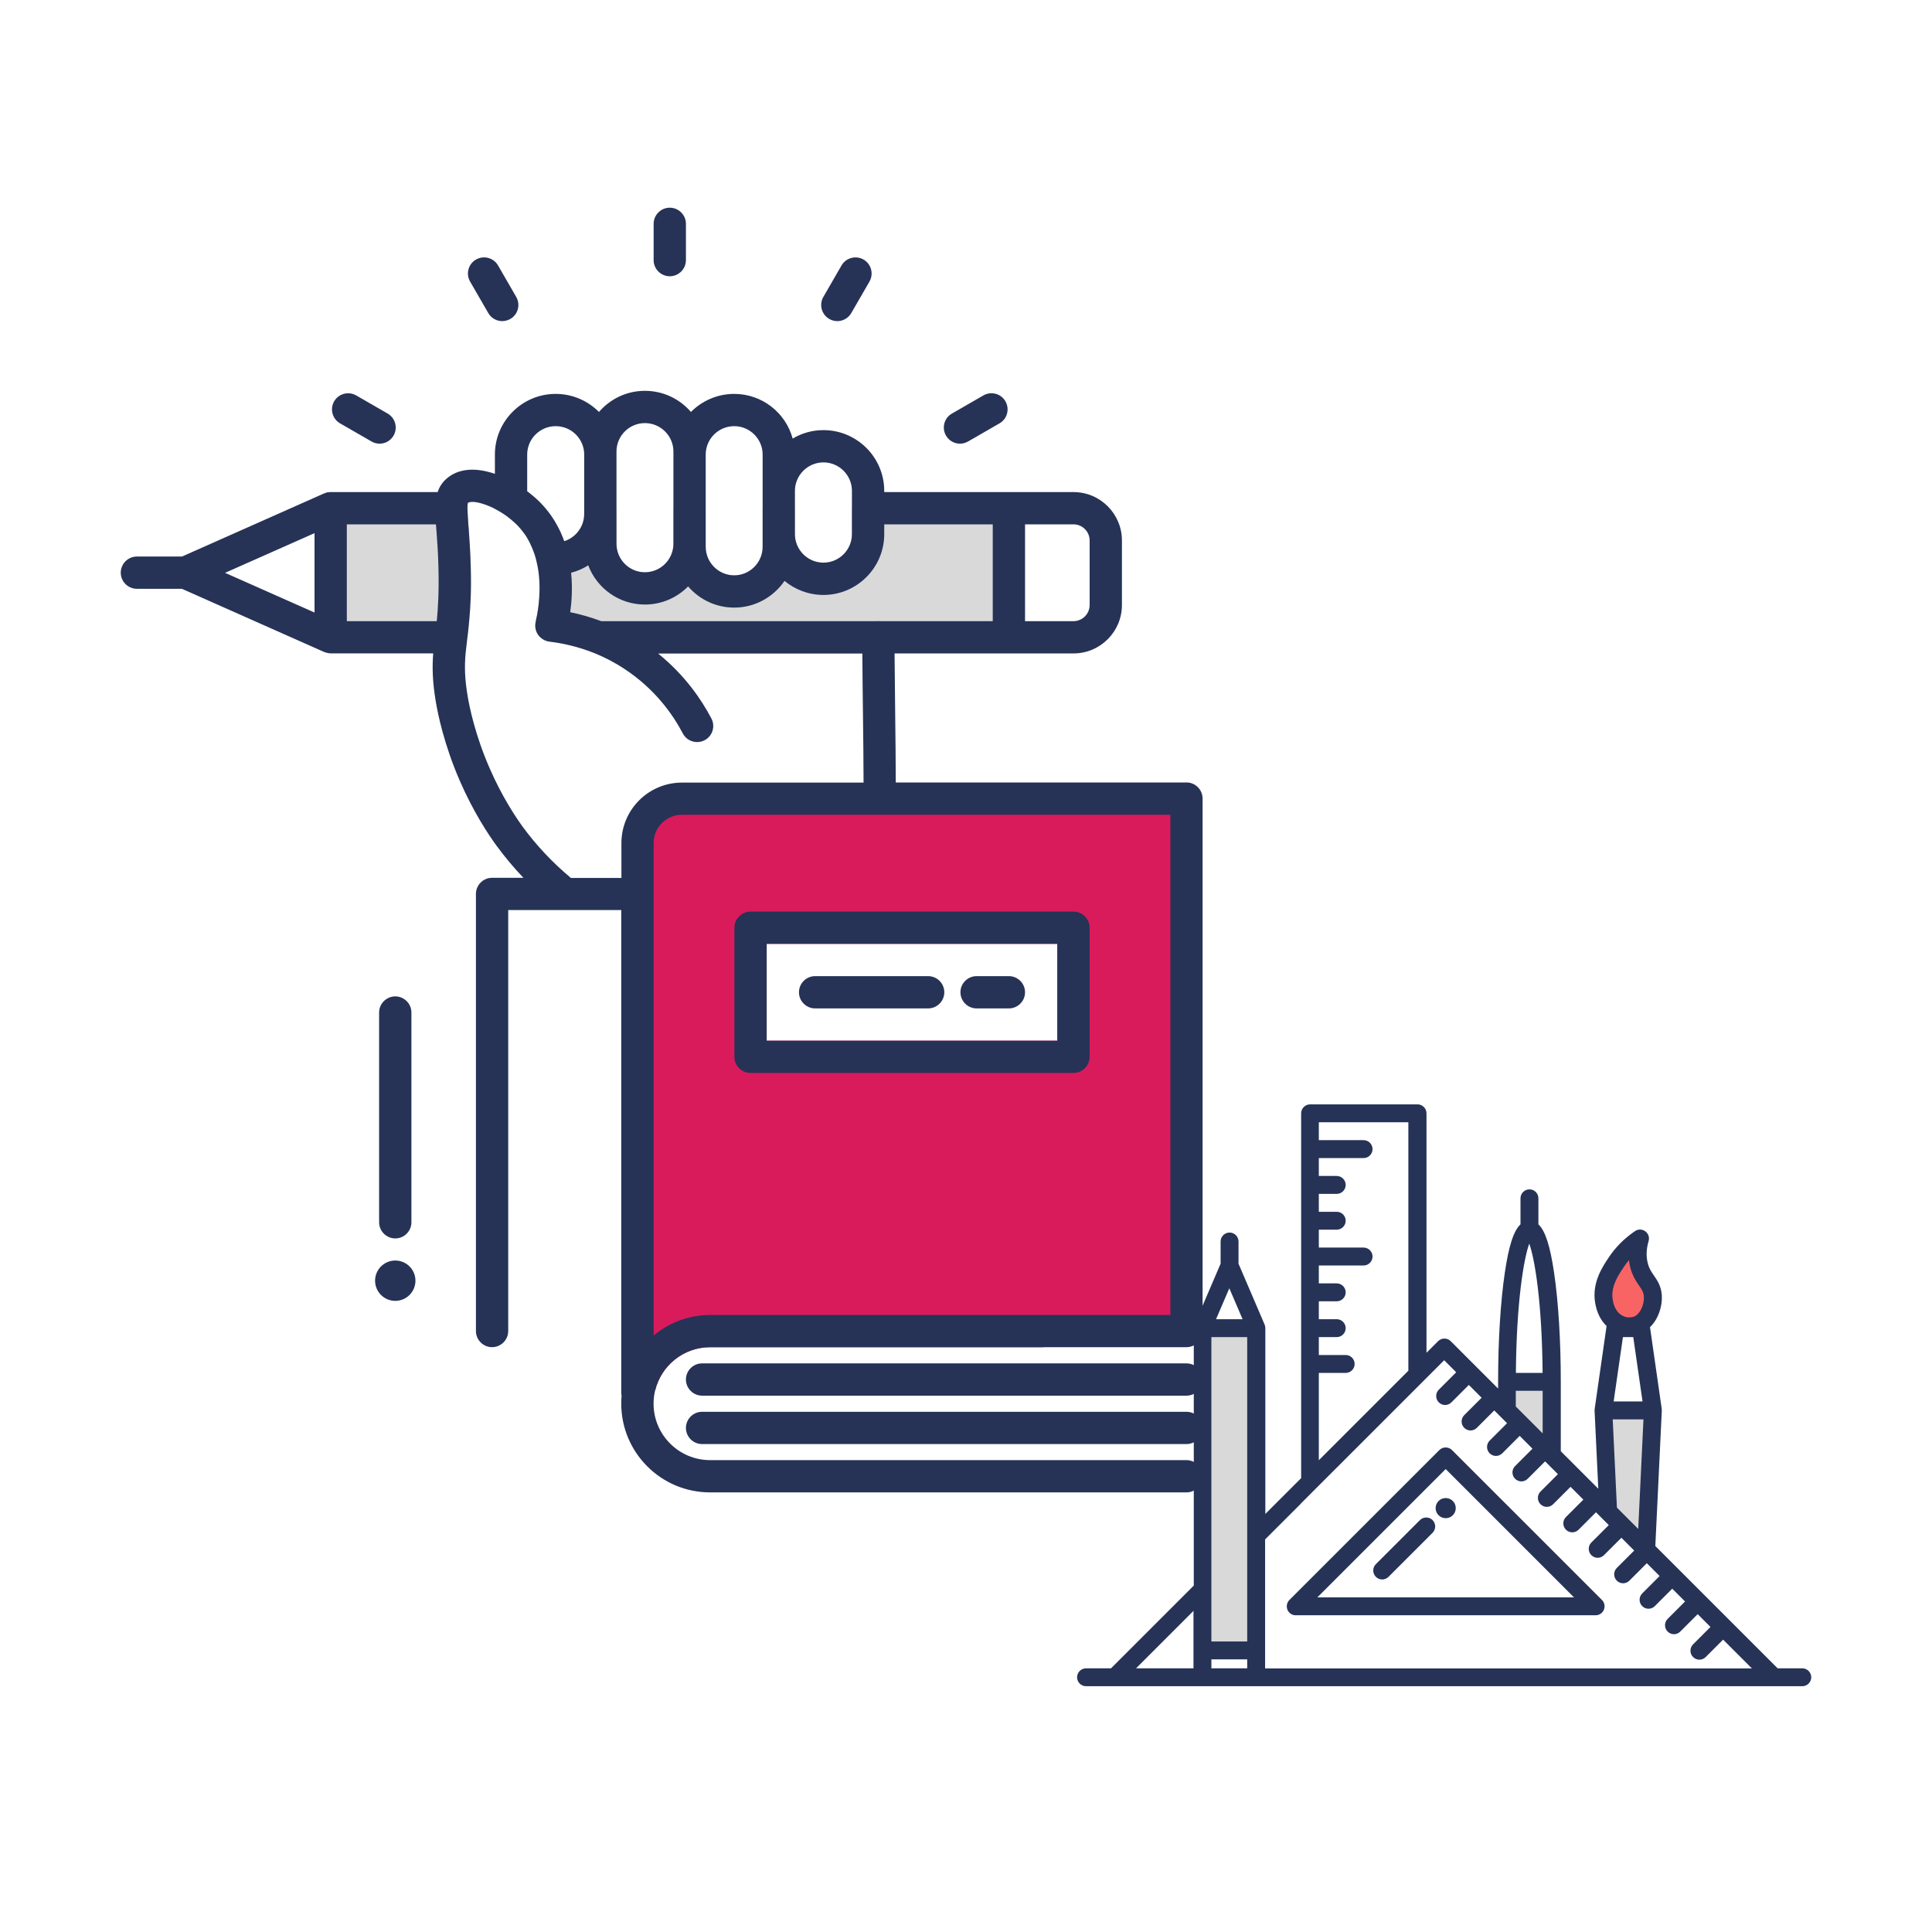
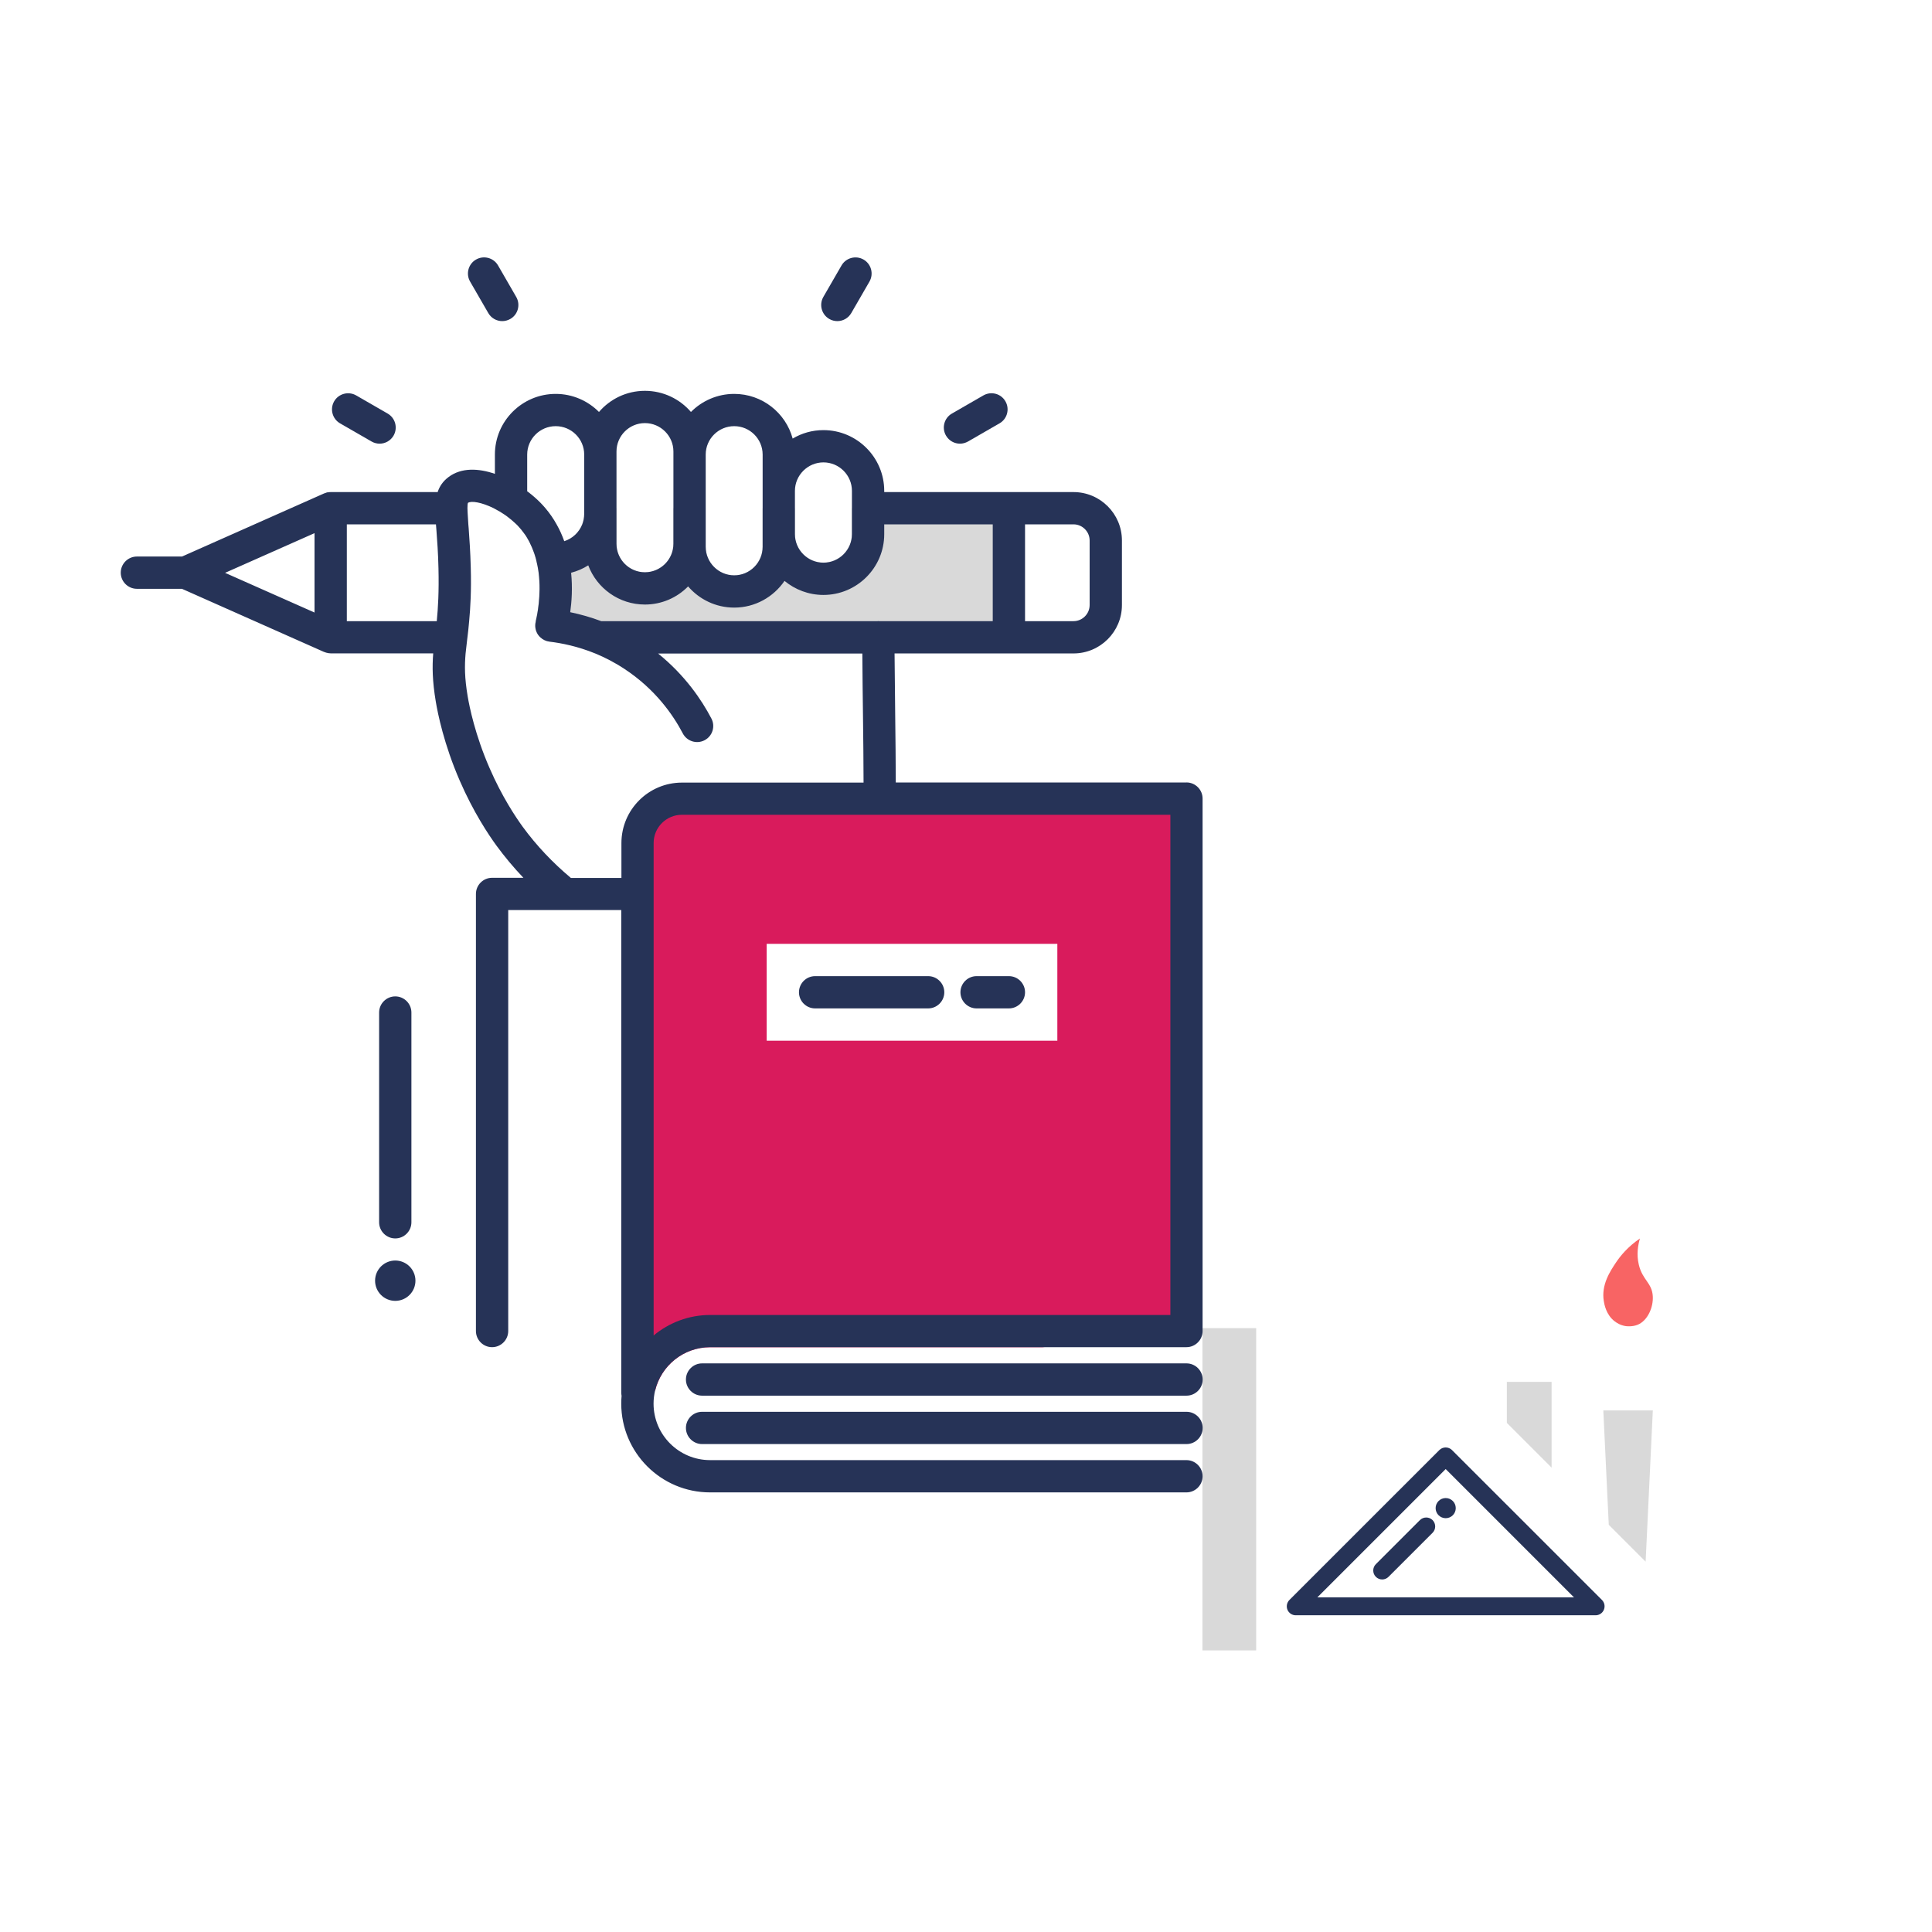
<svg xmlns="http://www.w3.org/2000/svg" width="200" height="200" viewBox="0 0 200 200" fill="none">
  <g clip-path="url(#clip0_88_215)">
    <path d="M160.622 143.05V151.932L155.988 147.299V143.05H160.622Z" fill="#D9D9D9" />
    <path d="M171.1 146.006L170.474 159.16L170.354 161.662L166.54 157.849L166.406 155.092L165.975 146.006H171.1Z" fill="#D9D9D9" />
    <path d="M130.037 137.49H124.476V170.85H130.037V137.49Z" fill="#D9D9D9" />
    <path d="M167.17 136.795C167.323 136.91 167.717 137.198 168.31 137.281C168.357 137.286 168.978 137.369 169.543 137.133C170.558 136.707 171.17 135.34 171.095 134.172C171.012 132.796 170.034 132.523 169.65 130.924C169.385 129.821 169.58 128.834 169.765 128.209C168.486 129.075 167.726 130.039 167.305 130.665C166.688 131.587 165.743 132.995 166.026 134.696C166.077 135.011 166.262 136.118 167.166 136.795H167.17Z" fill="#F86464" />
    <path d="M134.133 167.213H165.177C165.552 167.213 165.891 166.986 166.034 166.638C166.178 166.296 166.099 165.892 165.835 165.628L150.311 150.111C149.949 149.75 149.361 149.75 148.999 150.111L133.48 165.628C133.215 165.892 133.137 166.296 133.276 166.638C133.419 166.986 133.758 167.213 134.133 167.213ZM149.657 152.076L162.939 165.36H136.371L136.524 165.207L149.657 152.076Z" fill="#263357" />
    <path d="M149.657 157.163C150.233 157.163 150.7 156.696 150.7 156.121C150.7 155.545 150.233 155.078 149.657 155.078C149.082 155.078 148.615 155.545 148.615 156.121C148.615 156.696 149.082 157.163 149.657 157.163Z" fill="#263357" />
    <path d="M143.086 163.506C143.323 163.506 143.559 163.414 143.74 163.233L148.3 158.674C148.661 158.312 148.661 157.724 148.3 157.362C147.938 157.001 147.35 157.001 146.988 157.362L142.428 161.922C142.067 162.283 142.067 162.871 142.428 163.233C142.609 163.414 142.845 163.506 143.082 163.506H143.086Z" fill="#263357" />
-     <path d="M186.573 172.704H184.02L179.07 167.755L176.434 165.119L173.797 162.482L171.359 160.045L172.027 146.071C172.027 146.071 172.027 146.071 172.027 146.066V146.048C172.027 146.001 172.027 145.959 172.022 145.918C172.022 145.904 172.022 145.885 172.022 145.871C172.022 145.871 172.022 145.858 172.022 145.853L170.808 137.388C171.684 136.544 172.096 135.205 172.031 134.116C171.971 133.139 171.572 132.56 171.216 132.045C170.942 131.647 170.701 131.304 170.562 130.706C170.395 130.016 170.432 129.265 170.664 128.473C170.775 128.098 170.636 127.695 170.321 127.463C170.006 127.231 169.58 127.222 169.255 127.444C168.166 128.186 167.253 129.094 166.549 130.15C165.886 131.137 164.783 132.787 165.126 134.849C165.298 135.873 165.696 136.683 166.317 137.272C166.308 137.3 166.303 137.327 166.299 137.36L165.08 145.853C165.08 145.853 165.08 145.862 165.08 145.867V145.881C165.071 145.936 165.066 145.987 165.071 146.043L165.455 154.114L163.277 151.937L161.572 150.231V143.045C161.572 138.792 161.326 134.788 160.881 131.772C160.474 128.997 159.973 127.412 159.255 126.745V124.048C159.255 123.538 158.838 123.121 158.328 123.121C157.818 123.121 157.401 123.538 157.401 124.048V126.745C156.683 127.412 156.182 128.992 155.775 131.772C155.33 134.788 155.084 138.796 155.084 143.045V143.745L152.735 141.396L150.177 138.838C149.815 138.477 149.231 138.477 148.87 138.838L147.67 140.038V115.249C147.67 114.74 147.252 114.323 146.743 114.323H135.621C135.111 114.323 134.694 114.74 134.694 115.249V153.016L130.987 156.723V137.49C130.987 137.457 130.982 137.425 130.977 137.397C130.977 137.374 130.977 137.351 130.973 137.327C130.959 137.258 130.94 137.193 130.917 137.128L128.211 130.817V128.519C128.211 128.01 127.794 127.593 127.284 127.593C126.774 127.593 126.357 128.01 126.357 128.519V130.817L123.651 137.128C123.623 137.193 123.604 137.258 123.595 137.327C123.595 137.351 123.595 137.374 123.59 137.397C123.59 137.429 123.581 137.457 123.581 137.49V164.136L115.013 172.704H112.427C111.917 172.704 111.5 173.121 111.5 173.63C111.5 174.14 111.917 174.557 112.427 174.557H186.573C187.083 174.557 187.5 174.14 187.5 173.63C187.5 173.121 187.083 172.704 186.573 172.704ZM168.004 138.416H169.075L170.034 145.079H167.045L168.004 138.416ZM168.528 157.214L167.383 156.07L166.948 146.932H170.131L169.589 158.275L168.528 157.214ZM168.078 131.179C168.25 130.924 168.43 130.683 168.63 130.451C168.658 130.683 168.695 130.915 168.75 131.137C168.973 132.068 169.367 132.634 169.682 133.092C169.969 133.509 170.145 133.764 170.173 134.228C170.224 135.076 169.765 136.035 169.186 136.28C168.912 136.396 168.556 136.382 168.444 136.364C168.074 136.308 167.823 136.123 167.731 136.053C167.124 135.595 166.989 134.802 166.948 134.543C166.725 133.208 167.508 132.036 168.083 131.179H168.078ZM157.985 146.673L156.915 145.603V143.976H159.695V148.383L157.985 146.673ZM158.305 128.732C158.884 130.336 159.63 134.811 159.69 142.123H156.924C156.984 134.811 157.73 130.336 158.31 128.732H158.305ZM145.793 116.176V141.896L136.524 151.163V142.123H139.305C139.815 142.123 140.232 141.706 140.232 141.196C140.232 140.687 139.815 140.27 139.305 140.27H136.524V138.416H138.378C138.888 138.416 139.305 137.999 139.305 137.49C139.305 136.98 138.888 136.563 138.378 136.563H136.524V134.71H138.378C138.888 134.71 139.305 134.293 139.305 133.783C139.305 133.273 138.888 132.856 138.378 132.856H136.524V131.003H141.159C141.668 131.003 142.085 130.586 142.085 130.076C142.085 129.566 141.668 129.149 141.159 129.149H136.524V127.296H138.378C138.888 127.296 139.305 126.879 139.305 126.369C139.305 125.86 138.888 125.443 138.378 125.443H136.524V123.589H138.378C138.888 123.589 139.305 123.172 139.305 122.663C139.305 122.153 138.888 121.736 138.378 121.736H136.524V119.883H141.159C141.668 119.883 142.085 119.466 142.085 118.956C142.085 118.446 141.668 118.029 141.159 118.029H136.524V116.176H145.793ZM134.671 155.639L136.524 153.785L145.793 144.518L147.646 142.665L149.5 140.812L150.747 142.058L148.944 143.861C148.582 144.222 148.582 144.81 148.944 145.172C149.125 145.352 149.361 145.445 149.597 145.445C149.834 145.445 150.07 145.352 150.251 145.172L152.053 143.369L153.379 144.695L151.576 146.497C151.215 146.858 151.215 147.447 151.576 147.808C151.757 147.989 151.993 148.082 152.23 148.082C152.466 148.082 152.702 147.989 152.883 147.808L154.686 146.006L155.056 146.376L156.011 147.331L154.208 149.133C153.847 149.495 153.847 150.083 154.208 150.445C154.389 150.625 154.625 150.718 154.862 150.718C155.098 150.718 155.334 150.625 155.515 150.445L157.318 148.642L158.643 149.967L156.84 151.77C156.479 152.131 156.479 152.72 156.84 153.081C157.021 153.262 157.258 153.354 157.494 153.354C157.73 153.354 157.967 153.262 158.147 153.081L159.95 151.279L161.275 152.604L159.473 154.406C159.111 154.768 159.111 155.356 159.473 155.717C159.653 155.898 159.89 155.991 160.126 155.991C160.362 155.991 160.599 155.898 160.78 155.717L162.582 153.915L163.908 155.24L162.105 157.043C161.743 157.404 161.743 157.992 162.105 158.354C162.286 158.535 162.522 158.627 162.758 158.627C162.995 158.627 163.231 158.535 163.412 158.354L165.214 156.551L165.543 156.88L166.54 157.877L164.737 159.679C164.376 160.04 164.376 160.629 164.737 160.99C164.918 161.171 165.154 161.264 165.39 161.264C165.627 161.264 165.863 161.171 166.044 160.99L167.847 159.188L169.172 160.513L167.369 162.315C167.008 162.677 167.008 163.265 167.369 163.627C167.55 163.807 167.786 163.9 168.023 163.9C168.259 163.9 168.495 163.807 168.676 163.627L170.479 161.824L171.211 162.556L171.804 163.149L170.001 164.952C169.64 165.313 169.64 165.902 170.001 166.263C170.182 166.444 170.419 166.536 170.655 166.536C170.891 166.536 171.128 166.444 171.308 166.263L173.111 164.461L174.436 165.786L172.634 167.588C172.272 167.95 172.272 168.538 172.634 168.9C172.814 169.08 173.051 169.173 173.287 169.173C173.523 169.173 173.76 169.08 173.94 168.9L175.743 167.097L177.069 168.422L175.266 170.225C174.904 170.586 174.904 171.175 175.266 171.536C175.447 171.717 175.683 171.809 175.919 171.809C176.156 171.809 176.392 171.717 176.573 171.536L178.375 169.734L181.36 172.717H130.963V159.359L134.671 155.653V155.639ZM125.402 172.704V171.777H129.11V172.704H125.402ZM127.256 133.357L128.632 136.563H125.884L127.261 133.357H127.256ZM125.402 138.416H129.11V169.923H125.402V138.416ZM123.549 166.759V172.704H117.603L123.549 166.759Z" fill="#263357" />
  </g>
  <g clip-path="url(#clip1_88_215)">
-     <path d="M48.733 58.748C48.825 62.189 48.591 64.294 48.39 65.972H34.231V52.61H48.39C48.399 53.136 48.457 53.938 48.516 54.673C48.591 55.742 48.691 57.07 48.733 58.748Z" fill="#D9D9D9" />
    <path d="M104.44 52.61V65.972H55.929C55.846 65.889 55.762 65.805 55.695 65.705C55.419 65.304 55.336 64.812 55.453 64.344C55.453 64.344 55.453 64.319 55.453 64.302C55.57 63.818 56.046 61.646 55.745 59.241C55.737 59.208 55.737 59.166 55.729 59.133C55.712 58.982 55.687 58.832 55.653 58.673C55.645 58.581 55.628 58.498 55.603 58.406C55.536 58.055 55.436 57.696 55.319 57.337C55.252 57.128 55.177 56.919 55.093 56.711C55.077 56.669 55.052 56.627 55.035 56.585C54.993 56.493 54.951 56.393 54.901 56.301C54.851 56.184 54.784 56.067 54.726 55.95C54.492 55.525 54.216 55.115 53.89 54.739C53.789 54.614 53.681 54.497 53.564 54.38L53.464 54.28L53.422 54.238C53.305 54.121 53.179 54.013 53.054 53.913C52.97 53.829 52.887 53.762 52.803 53.704C52.72 53.629 52.636 53.562 52.553 53.504C52.41 53.395 52.268 53.295 52.126 53.203C51.992 53.111 51.859 53.027 51.725 52.952C51.558 52.852 51.391 52.76 51.224 52.677C51.182 52.652 51.14 52.627 51.098 52.61H54.567V53.211C54.567 53.587 54.642 53.946 54.767 54.28C55.194 55.383 56.264 56.159 57.517 56.159C57.827 56.159 58.119 56.109 58.403 56.026C59.256 55.758 59.941 55.107 60.267 54.28C60.392 53.946 60.468 53.587 60.468 53.211V52.61H63.811V56.293C63.811 57.913 65.132 59.241 66.753 59.241C68.375 59.241 69.704 57.913 69.704 56.293V52.61H73.047V56.61C73.047 58.23 74.367 59.558 75.997 59.558C77.627 59.558 78.939 58.23 78.939 56.61V52.61H82.283V55.299C82.283 56.919 83.612 58.247 85.233 58.247C86.855 58.247 88.183 56.919 88.183 55.299V52.61H104.432H104.44Z" fill="#D9D9D9" />
    <path d="M70.59 82.676C68.049 82.676 65.993 84.73 65.993 87.269V144.161L67.823 143.952C68.442 141.38 70.757 139.467 73.515 139.467H107.909L122.828 137.797V82.676H70.59ZM79.366 97.709H109.455V107.731H79.366V97.709Z" fill="#D91B5C" />
    <path d="M40.918 134.665C42.072 134.665 43.007 133.73 43.007 132.577C43.007 131.424 42.072 130.489 40.918 130.489C39.764 130.489 38.828 131.424 38.828 132.577C38.828 133.73 39.764 134.665 40.918 134.665Z" fill="#263357" />
    <path d="M122.828 81.005H92.73C92.73 78.792 92.697 76.479 92.672 74.149C92.647 71.969 92.622 69.789 92.605 67.643H111.127C113.893 67.643 116.142 65.396 116.142 62.632V55.951C116.142 53.186 113.893 50.94 111.127 50.94H91.535V50.814C91.535 47.348 88.71 44.526 85.242 44.526C84.08 44.526 82.993 44.843 82.057 45.402C81.338 42.738 78.898 40.776 76.006 40.776C74.259 40.776 72.671 41.494 71.526 42.646C70.381 41.31 68.667 40.458 66.761 40.458C64.856 40.458 63.151 41.31 62.006 42.646C60.861 41.494 59.273 40.776 57.526 40.776C54.057 40.776 51.232 43.59 51.232 47.056V49.052C49.527 48.468 47.772 48.392 46.451 49.37C45.858 49.812 45.507 50.33 45.306 50.94H34.231C34.148 50.94 34.056 50.948 33.964 50.965C33.939 50.965 33.914 50.965 33.897 50.965C33.839 50.973 33.78 50.998 33.721 51.023C33.671 51.04 33.621 51.048 33.579 51.073C33.579 51.073 33.571 51.073 33.563 51.073L18.844 57.612H14.172C13.252 57.612 12.5 58.364 12.5 59.283C12.5 60.202 13.252 60.953 14.172 60.953H18.835L33.554 67.493C33.554 67.493 33.563 67.493 33.571 67.493C33.638 67.526 33.713 67.543 33.788 67.568C33.939 67.609 34.081 67.635 34.231 67.635H44.846C44.738 69.013 44.754 70.499 45.114 72.637C45.314 73.84 45.958 77.064 47.596 80.822C49.009 84.079 50.588 86.434 51.399 87.545C52.252 88.706 53.179 89.817 54.182 90.869H50.939C50.02 90.869 49.268 91.62 49.268 92.539V137.788C49.268 138.707 50.02 139.459 50.939 139.459C51.859 139.459 52.611 138.707 52.611 137.788V94.21H64.312V144.152C64.312 144.269 64.329 144.386 64.346 144.503C64.321 144.77 64.312 145.038 64.312 145.305C64.312 150.374 68.433 154.492 73.507 154.492H122.82C123.739 154.492 124.492 153.74 124.492 152.821C124.492 151.903 123.739 151.151 122.82 151.151H73.507C70.28 151.151 67.656 148.529 67.656 145.305C67.656 144.837 67.714 144.378 67.815 143.944C68.433 141.371 70.748 139.459 73.507 139.459H122.82C123.739 139.459 124.492 138.707 124.492 137.788V82.668C124.492 81.749 123.739 80.997 122.82 80.997L122.828 81.005ZM112.799 55.951V62.632C112.799 63.551 112.046 64.302 111.127 64.302H106.112V54.28H111.127C112.046 54.28 112.799 55.032 112.799 55.951ZM102.769 54.28V64.302H91.009C91.009 64.302 90.95 64.294 90.925 64.294C90.9 64.294 90.867 64.294 90.841 64.302H62.24C61.195 63.91 60.125 63.601 59.03 63.375C59.181 62.289 59.281 60.853 59.122 59.291C59.757 59.124 60.359 58.865 60.894 58.523C61.788 60.895 64.079 62.582 66.761 62.582C68.508 62.582 70.096 61.864 71.233 60.703C72.387 62.047 74.1 62.899 76.006 62.899C78.17 62.899 80.076 61.797 81.213 60.135C82.308 61.037 83.712 61.588 85.242 61.588C88.71 61.588 91.535 58.765 91.535 55.299V54.28H102.769ZM85.242 47.866C86.871 47.866 88.192 49.194 88.192 50.814V55.299C88.192 56.919 86.871 58.247 85.242 58.247C83.612 58.247 82.291 56.919 82.291 55.299V50.814C82.291 49.194 83.62 47.866 85.242 47.866ZM76.006 44.116C77.627 44.116 78.948 45.436 78.948 47.056V56.61C78.948 58.231 77.627 59.559 76.006 59.559C74.384 59.559 73.055 58.231 73.055 56.61V47.056C73.055 45.436 74.376 44.116 76.006 44.116ZM63.819 46.739C63.819 45.118 65.14 43.799 66.761 43.799C68.383 43.799 69.712 45.118 69.712 46.739V56.293C69.712 57.913 68.391 59.241 66.761 59.241C65.132 59.241 63.819 57.913 63.819 56.293V46.739ZM54.575 47.056C54.575 45.436 55.896 44.116 57.526 44.116C59.156 44.116 60.476 45.436 60.476 47.056V53.211C60.476 53.587 60.401 53.946 60.276 54.28C59.95 55.107 59.264 55.758 58.412 56.026C58.203 55.441 57.944 54.848 57.618 54.28C57.3 53.704 56.916 53.144 56.464 52.61C56.305 52.418 56.13 52.234 55.954 52.05C55.587 51.675 55.16 51.299 54.692 50.94C54.65 50.914 54.617 50.881 54.575 50.856V47.056ZM32.56 55.182V63.409L23.299 59.3L32.56 55.191V55.182ZM35.903 64.302V54.28H45.13C45.147 54.489 45.164 54.706 45.181 54.923C45.256 55.951 45.356 57.237 45.39 58.832C45.448 61.254 45.348 62.924 45.214 64.302H35.903ZM59.089 90.877C57.216 89.307 55.536 87.537 54.107 85.582C53.38 84.58 51.959 82.459 50.672 79.494C49.184 76.078 48.599 73.18 48.415 72.094C48.089 70.157 48.089 68.937 48.198 67.643C48.248 67.175 48.307 66.699 48.365 66.173L48.39 65.972C48.415 65.739 48.449 65.505 48.474 65.254C48.49 65.087 48.507 64.92 48.524 64.745C48.541 64.603 48.557 64.453 48.566 64.302C48.699 62.891 48.8 61.145 48.733 58.748C48.691 57.07 48.591 55.742 48.516 54.673C48.507 54.539 48.499 54.414 48.482 54.28C48.457 53.854 48.424 53.428 48.407 53.053C48.398 52.969 48.398 52.894 48.398 52.819C48.39 52.743 48.39 52.677 48.39 52.61C48.39 52.343 48.407 52.142 48.44 52.059C48.775 51.816 49.87 52 51.107 52.61C51.148 52.627 51.19 52.652 51.232 52.677C51.407 52.769 51.591 52.869 51.775 52.977C51.809 52.994 51.842 53.019 51.876 53.044C52.009 53.128 52.135 53.211 52.268 53.295C52.335 53.345 52.41 53.395 52.477 53.445C52.553 53.504 52.636 53.562 52.711 53.629C52.745 53.654 52.778 53.679 52.812 53.712C52.895 53.771 52.979 53.838 53.062 53.921C53.112 53.963 53.163 54.013 53.213 54.055C53.296 54.13 53.388 54.205 53.472 54.289L53.572 54.389C53.706 54.531 53.831 54.673 53.957 54.823C54.049 54.932 54.141 55.057 54.224 55.174C54.283 55.257 54.35 55.341 54.408 55.424C54.483 55.533 54.542 55.642 54.609 55.758C54.667 55.859 54.726 55.951 54.776 56.051C54.809 56.118 54.843 56.176 54.868 56.243C55.002 56.51 55.118 56.786 55.219 57.061C55.252 57.161 55.294 57.253 55.328 57.354C55.361 57.462 55.394 57.571 55.428 57.679C55.453 57.763 55.478 57.838 55.495 57.922C55.528 58.038 55.545 58.147 55.57 58.256C55.587 58.331 55.603 58.406 55.62 58.481C55.637 58.548 55.653 58.615 55.662 58.681C55.687 58.815 55.712 58.949 55.729 59.074C55.737 59.133 55.745 59.191 55.754 59.249C56.063 61.655 55.578 63.826 55.461 64.311C55.461 64.327 55.461 64.344 55.461 64.352C55.344 64.82 55.428 65.313 55.704 65.714C55.77 65.814 55.854 65.897 55.938 65.981C56.197 66.223 56.523 66.382 56.882 66.424C58.136 66.574 59.807 66.908 61.63 67.651C62.599 68.052 63.619 68.57 64.63 69.238C67.84 71.343 69.695 74.032 70.681 75.919C71.108 76.738 72.119 77.055 72.938 76.629C73.757 76.203 74.075 75.193 73.64 74.374C72.654 72.487 70.932 69.915 68.124 67.651H89.27C89.278 69.806 89.312 72.002 89.337 74.199C89.362 76.512 89.395 78.809 89.395 81.014H70.598C67.138 81.014 64.329 83.82 64.329 87.278V90.885H59.097L59.089 90.877ZM67.664 138.248V87.269C67.664 85.657 68.976 84.346 70.59 84.346H121.157V136.126H73.515C71.292 136.126 69.252 136.928 67.664 138.248Z" fill="#263357" />
    <path d="M122.828 141.137H72.679C71.76 141.137 71.007 141.889 71.007 142.808C71.007 143.726 71.76 144.478 72.679 144.478H122.828C123.748 144.478 124.5 143.726 124.5 142.808C124.5 141.889 123.748 141.137 122.828 141.137Z" fill="#263357" />
    <path d="M122.828 146.148H72.679C71.76 146.148 71.007 146.9 71.007 147.819C71.007 148.737 71.76 149.489 72.679 149.489H122.828C123.748 149.489 124.5 148.737 124.5 147.819C124.5 146.9 123.748 146.148 122.828 146.148Z" fill="#263357" />
-     <path d="M111.127 94.368H77.694C76.775 94.368 76.022 95.12 76.022 96.038V109.401C76.022 110.32 76.775 111.071 77.694 111.071H111.127C112.046 111.071 112.799 110.32 112.799 109.401V96.038C112.799 95.12 112.046 94.368 111.127 94.368ZM109.455 107.731H79.366V97.709H109.455V107.731Z" fill="#263357" />
    <path d="M84.381 104.39H96.082C97.001 104.39 97.754 103.638 97.754 102.72C97.754 101.801 97.001 101.049 96.082 101.049H84.381C83.461 101.049 82.709 101.801 82.709 102.72C82.709 103.638 83.461 104.39 84.381 104.39Z" fill="#263357" />
    <path d="M101.097 104.39H104.44C105.36 104.39 106.112 103.638 106.112 102.72C106.112 101.801 105.36 101.049 104.44 101.049H101.097C100.178 101.049 99.425 101.801 99.425 102.72C99.425 103.638 100.178 104.39 101.097 104.39Z" fill="#263357" />
    <path d="M40.918 128.201C41.837 128.201 42.589 127.449 42.589 126.53V104.816C42.589 103.897 41.837 103.146 40.918 103.146C39.998 103.146 39.246 103.897 39.246 104.816V126.53C39.246 127.449 39.998 128.201 40.918 128.201Z" fill="#263357" />
-     <path d="M69.336 28.599C70.255 28.599 71.007 27.847 71.007 26.929V23.17C71.007 22.252 70.255 21.5 69.336 21.5C68.416 21.5 67.664 22.252 67.664 23.17V26.929C67.664 27.847 68.416 28.599 69.336 28.599Z" fill="#263357" />
    <path d="M50.547 32.407C50.856 32.942 51.416 33.242 51.992 33.242C52.277 33.242 52.561 33.167 52.828 33.017C53.631 32.558 53.898 31.53 53.438 30.737L51.558 27.48C51.098 26.678 50.07 26.411 49.276 26.87C48.474 27.329 48.206 28.357 48.666 29.15L50.547 32.407Z" fill="#263357" />
    <path d="M35.201 43.824L38.461 45.703C38.72 45.853 39.012 45.928 39.297 45.928C39.873 45.928 40.433 45.628 40.742 45.093C41.202 44.292 40.926 43.273 40.132 42.813L36.873 40.934C36.07 40.475 35.05 40.751 34.591 41.544C34.131 42.346 34.407 43.365 35.201 43.824Z" fill="#263357" />
    <path d="M99.375 45.928C99.659 45.928 99.943 45.853 100.211 45.703L103.471 43.824C104.273 43.365 104.54 42.337 104.081 41.544C103.621 40.742 102.601 40.475 101.799 40.934L98.539 42.813C97.737 43.273 97.469 44.3 97.929 45.093C98.238 45.628 98.798 45.928 99.375 45.928Z" fill="#263357" />
    <path d="M85.844 33.017C86.103 33.167 86.395 33.242 86.679 33.242C87.256 33.242 87.816 32.942 88.125 32.407L90.006 29.15C90.466 28.348 90.19 27.329 89.396 26.87C88.593 26.411 87.574 26.686 87.114 27.48L85.233 30.737C84.774 31.539 85.049 32.558 85.844 33.017Z" fill="#263357" />
  </g>
  <defs>
    <clipPath id="clip0_88_215">
      <rect width="76" height="68" fill="white" transform="translate(111.5 110.5)" />
    </clipPath>
    <clipPath id="clip1_88_215">
      <rect width="112" height="133" fill="white" transform="translate(12.5 21.5)" />
    </clipPath>
  </defs>
</svg>